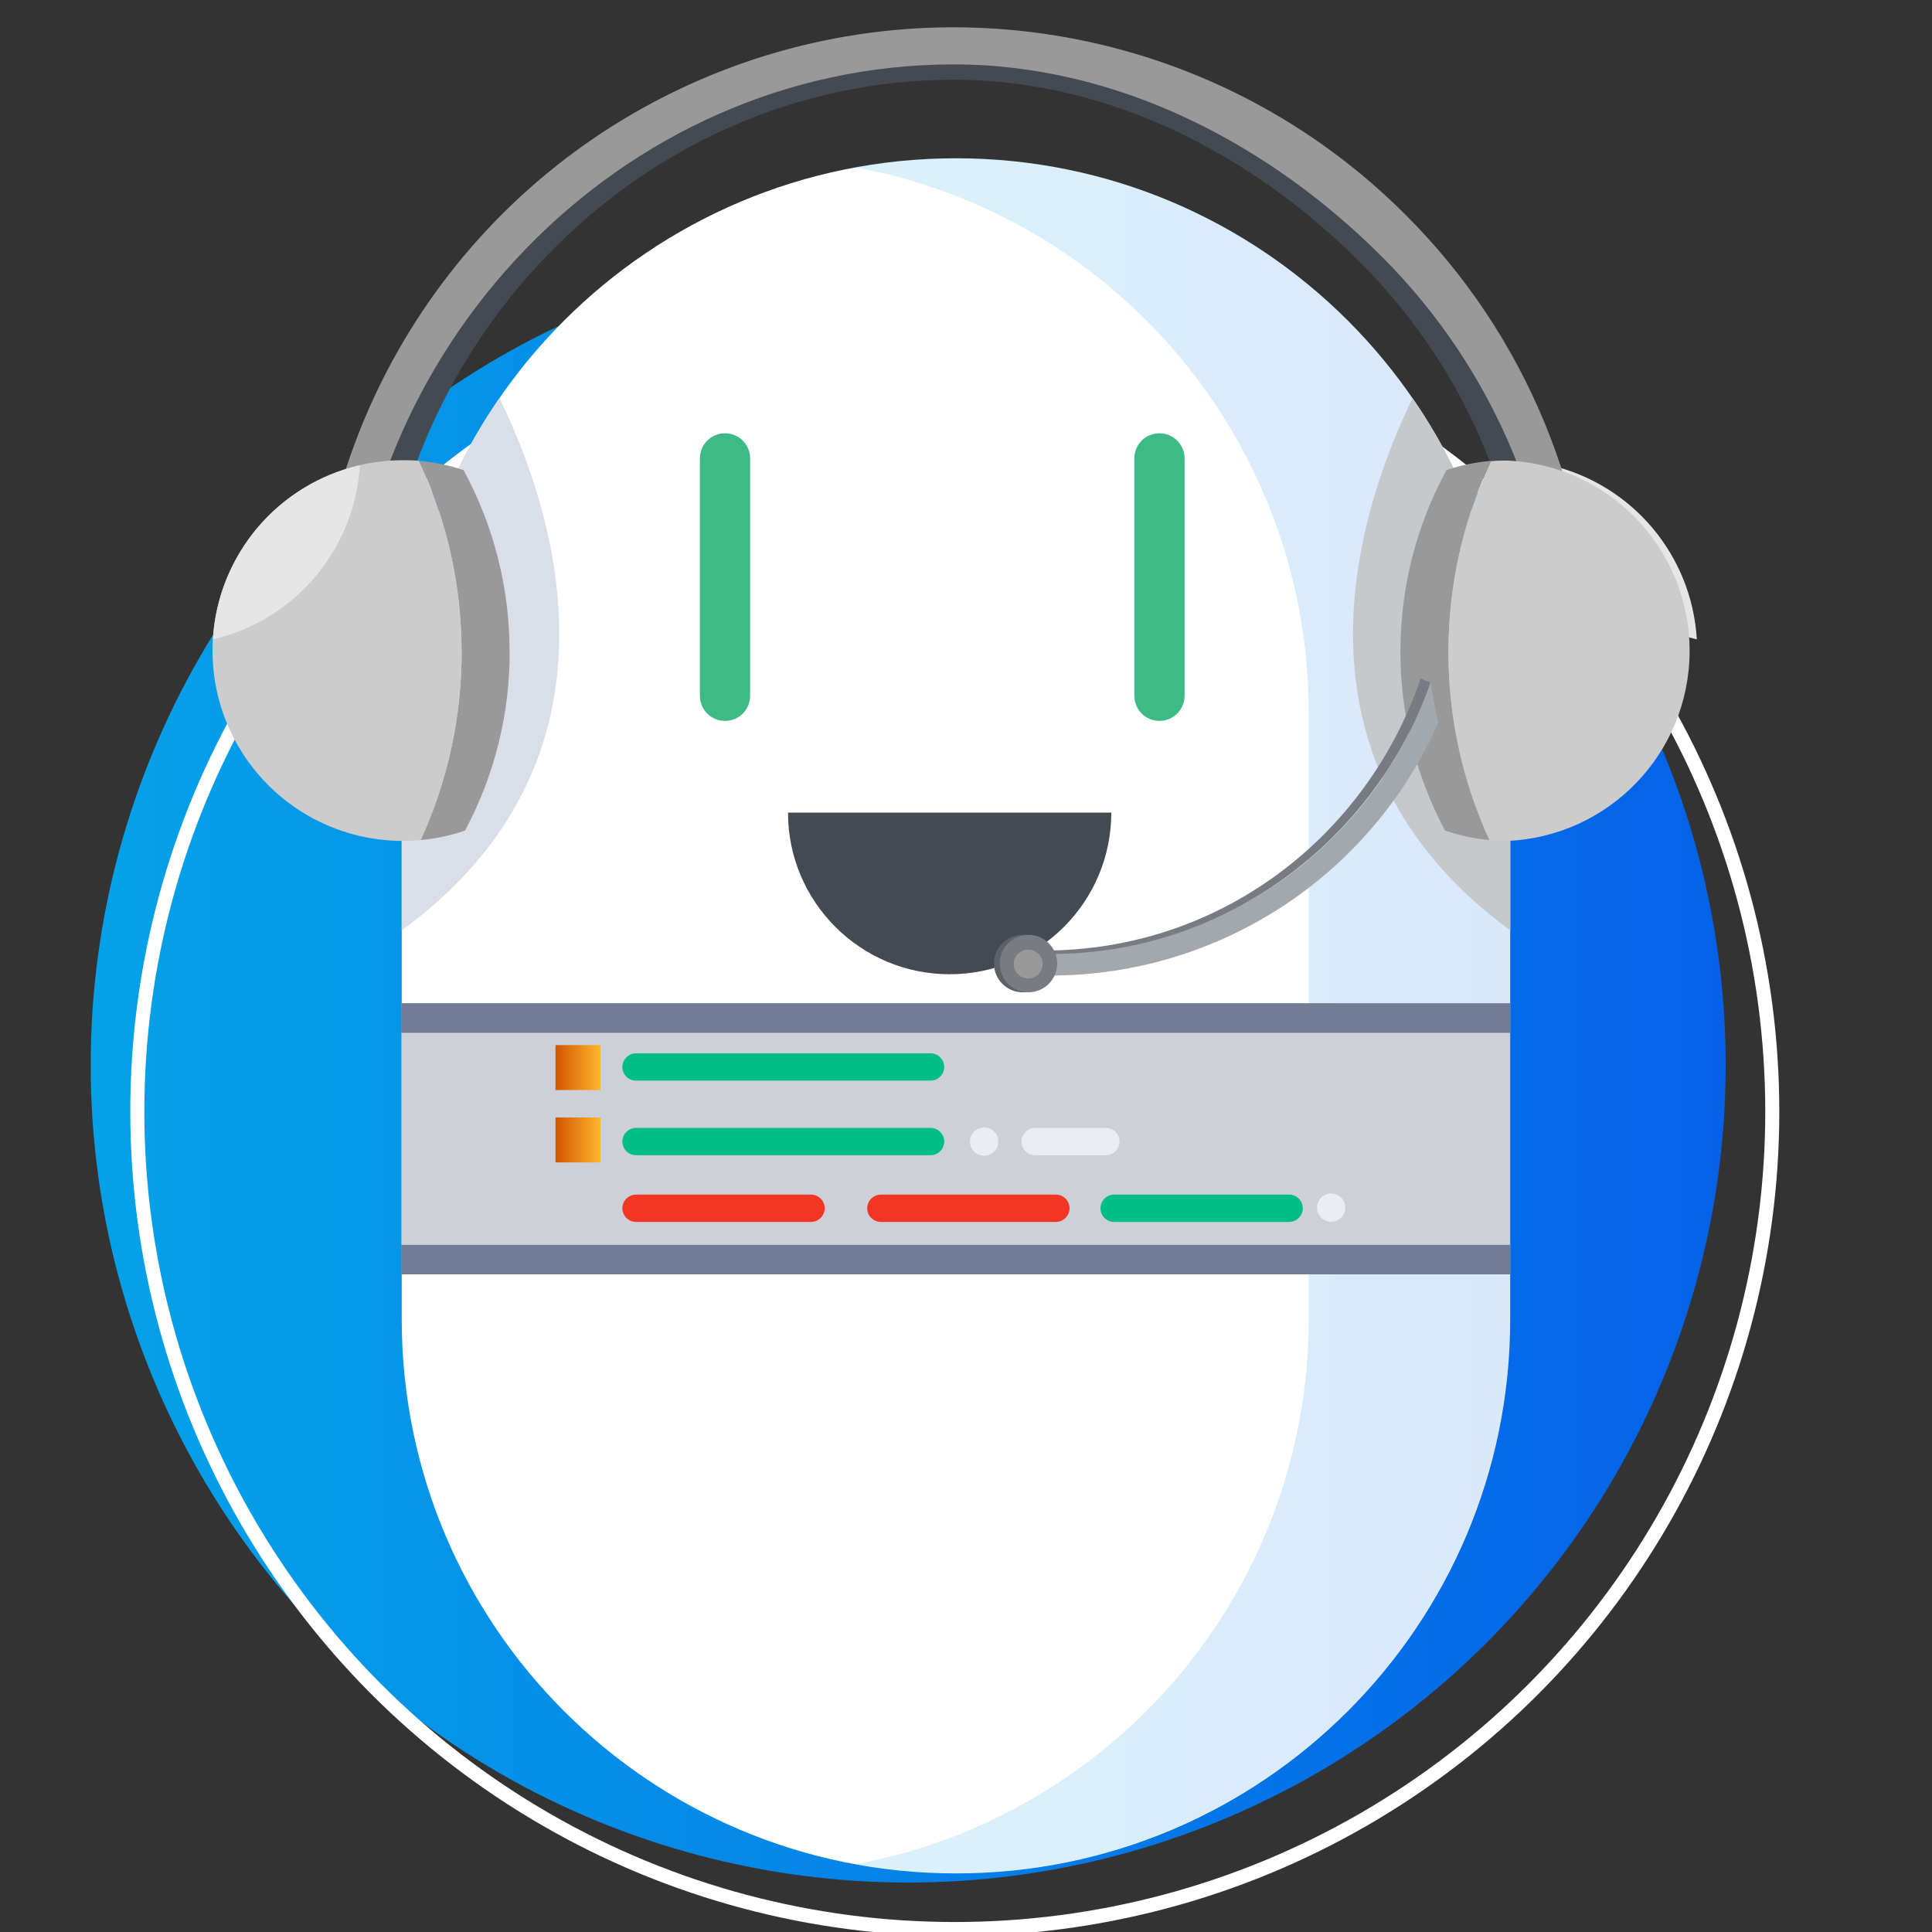
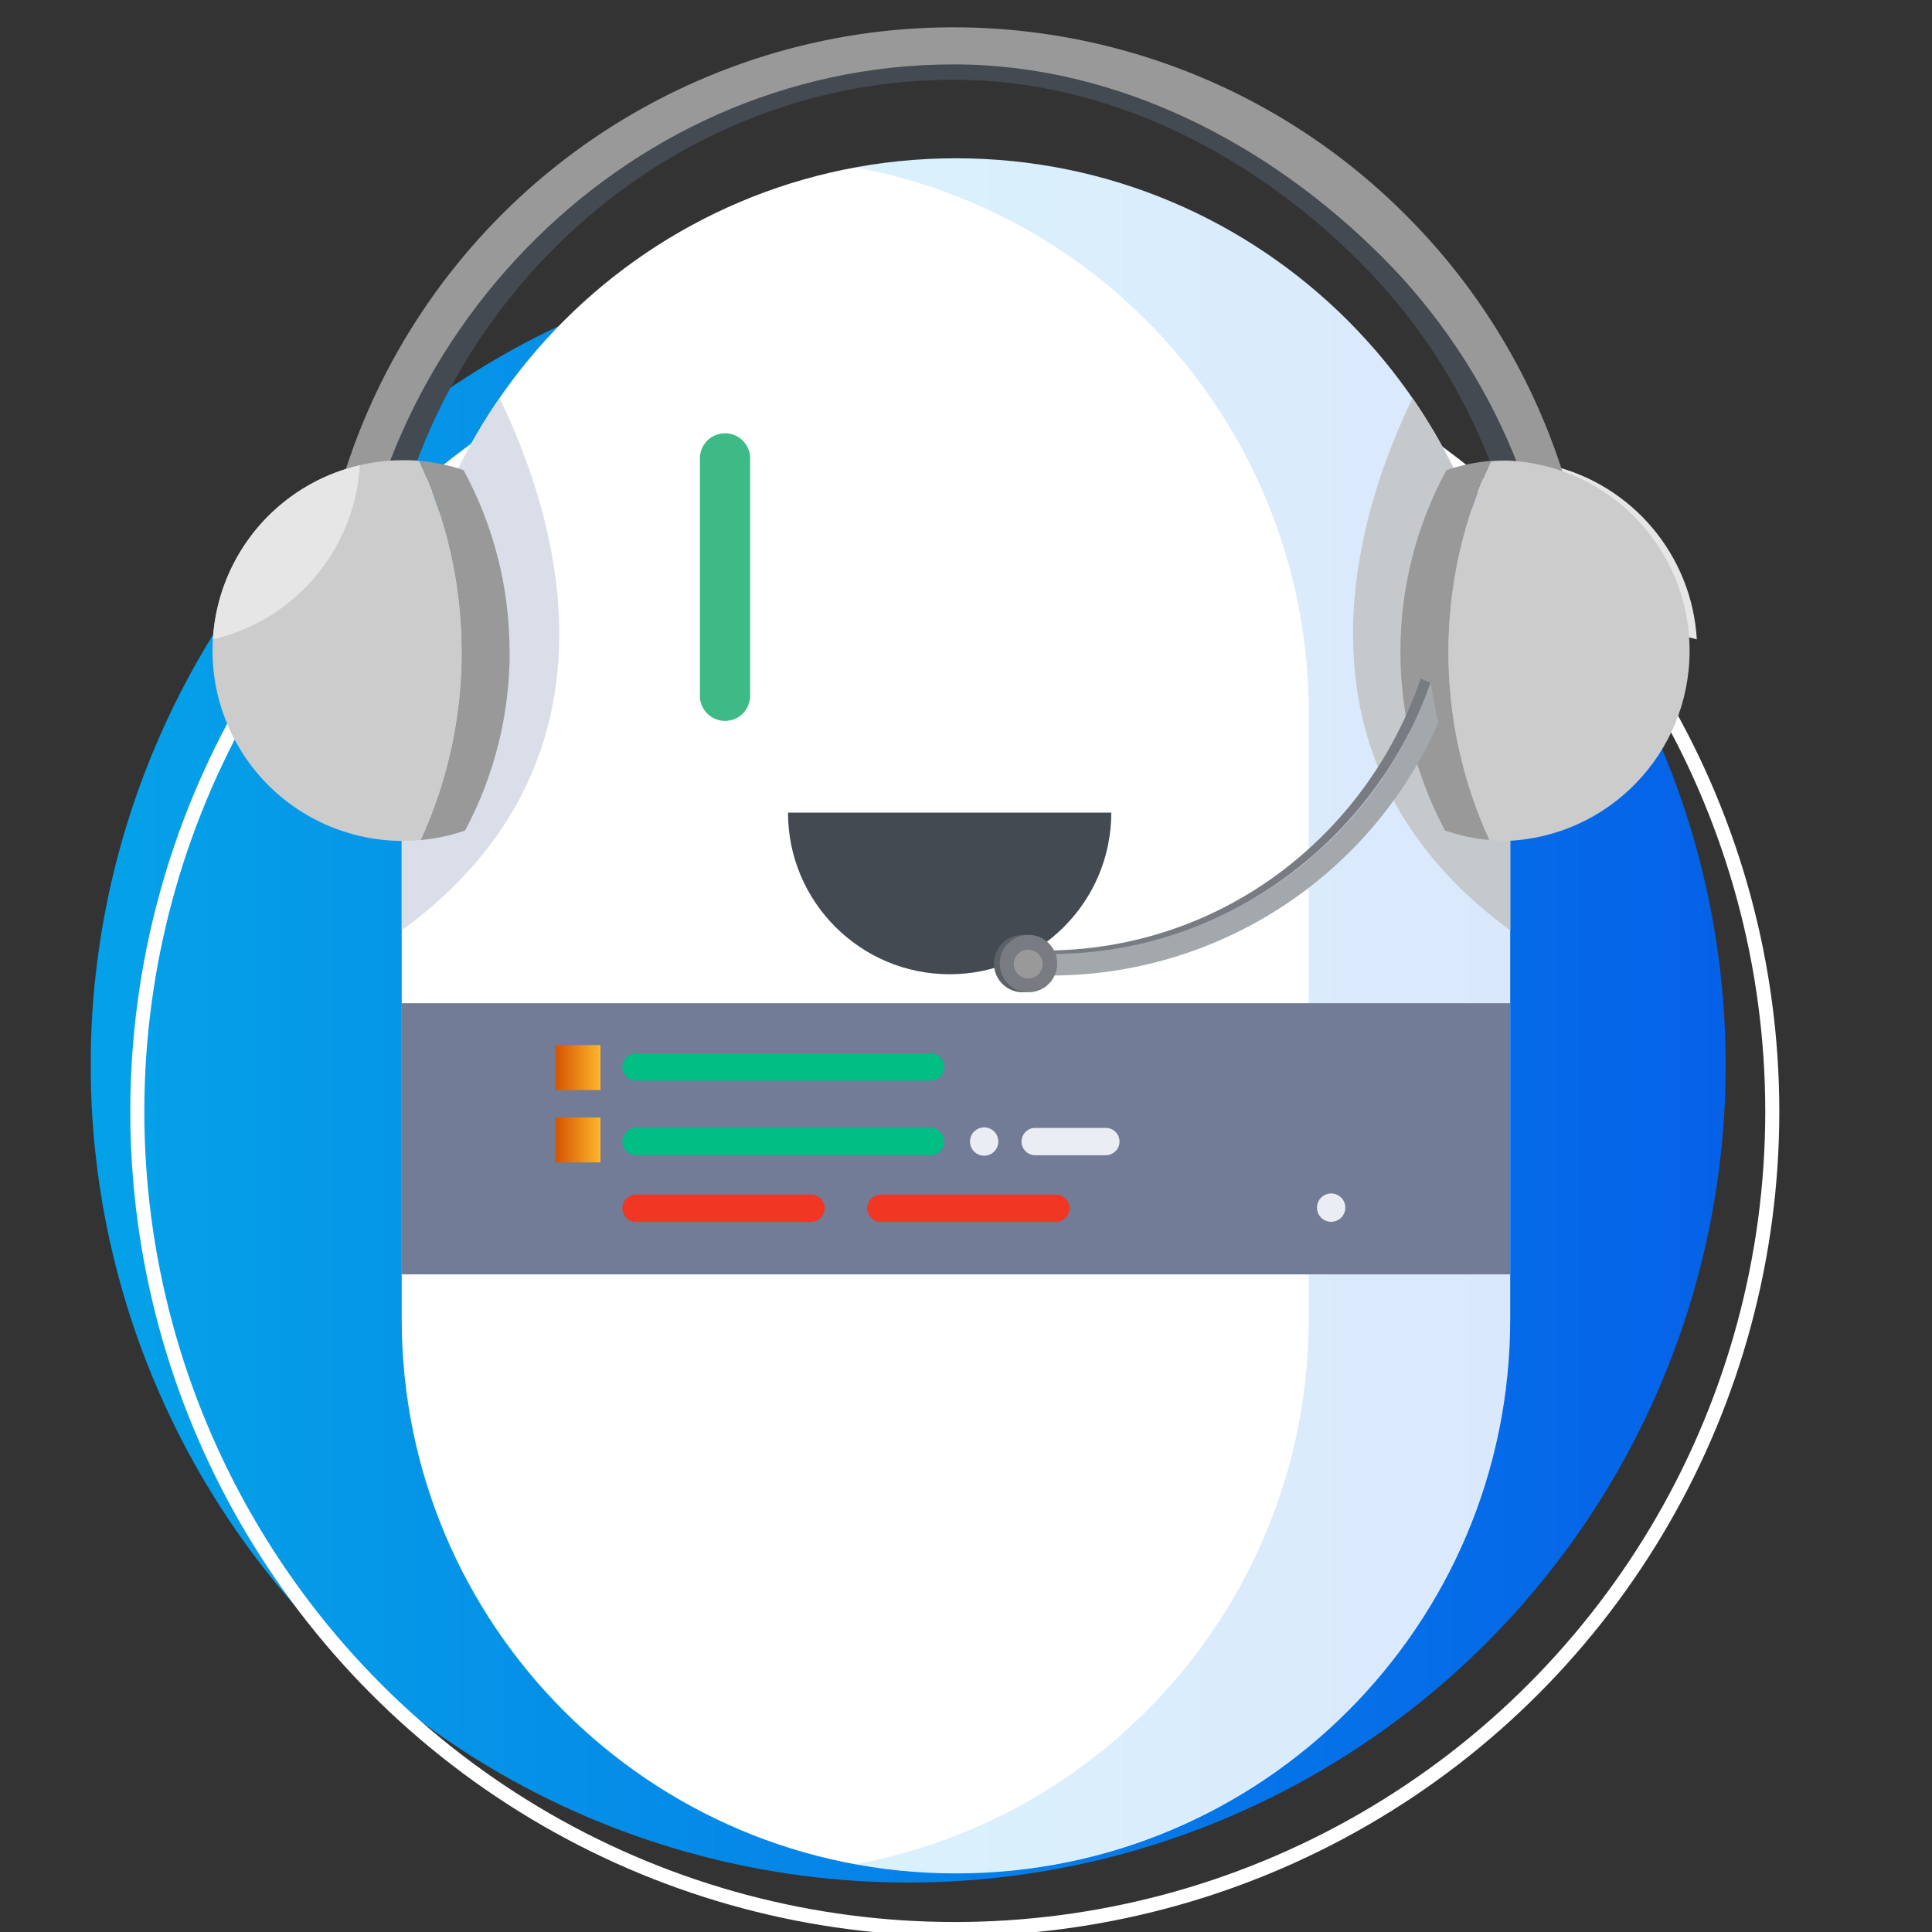
<svg xmlns="http://www.w3.org/2000/svg" xmlns:xlink="http://www.w3.org/1999/xlink" id="Layer_1" data-name="Layer 1" viewBox="0 0 150 150">
  <rect x="0" y="0" width="150" height="150" fill="#333333" stroke="none" />
  <defs>
    <style>
      .cls-1, .cls-2 {
        fill: none;
      }

      .cls-3 {
        fill: url(#linear-gradient);
      }

      .cls-4 {
        clip-path: url(#clippath);
      }

      .cls-5 {
        fill: #00be84;
      }

      .cls-6 {
        fill: #f13624;
      }

      .cls-7 {
        fill: #eaedf4;
      }

      .cls-8 {
        fill: #e6e6e6;
      }

      .cls-9 {
        fill: #fff;
      }

      .cls-10 {
        fill: #999;
      }

      .cls-11 {
        fill: #ced0d8;
      }

      .cls-12 {
        fill: #ccc;
      }

      .cls-13 {
        fill: #c6c9cc;
      }

      .cls-14 {
        fill: #dadee8;
      }

      .cls-15 {
        fill: #434a51;
      }

      .cls-16 {
        fill: #3dba85;
      }

      .cls-17 {
        fill: #a3a8ad;
      }

      .cls-18 {
        fill: #5c6168;
      }

      .cls-19 {
        fill: #787c82;
      }

      .cls-20 {
        fill: #727c96;
      }

      .cls-21 {
        clip-path: url(#clippath-1);
      }

      .cls-22 {
        clip-path: url(#clippath-4);
      }

      .cls-23 {
        clip-path: url(#clippath-3);
      }

      .cls-24 {
        clip-path: url(#clippath-2);
      }

      .cls-2 {
        stroke: #fff;
        stroke-miterlimit: 5.05;
        stroke-width: 1.09px;
      }

      .cls-25 {
        fill: url(#linear-gradient-8);
      }

      .cls-26 {
        fill: url(#linear-gradient-9);
      }

      .cls-27 {
        fill: url(#linear-gradient-3);
      }

      .cls-28 {
        fill: url(#linear-gradient-4);
      }

      .cls-29 {
        fill: url(#linear-gradient-2);
      }

      .cls-30 {
        fill: url(#linear-gradient-6);
      }

      .cls-31 {
        fill: url(#linear-gradient-7);
      }

      .cls-32 {
        fill: url(#linear-gradient-5);
      }

      .cls-33 {
        fill: url(#linear-gradient-14);
      }

      .cls-34 {
        fill: url(#linear-gradient-13);
      }

      .cls-35 {
        fill: url(#linear-gradient-12);
      }

      .cls-36 {
        fill: url(#linear-gradient-10);
      }

      .cls-37 {
        fill: url(#linear-gradient-11);
      }
    </style>
    <clipPath id="clippath">
-       <polygon class="cls-1" points="-94.67 91.67 -94.67 113.7 -92.8 113.69 -92.8 114.89 -127.08 114.89 -127.08 113.69 -125.21 113.7 -125.21 91.67 -127.45 93.27 -128.44 92.21 -109.94 78.17 -91.44 92.21 -92.43 93.27 -94.67 91.67" />
-     </clipPath>
+       </clipPath>
    <linearGradient id="linear-gradient" x1="311.61" y1="-194.62" x2="311.89" y2="-194.62" gradientTransform="translate(202143.01 -323785.66) rotate(90) scale(1039.37 -1039.37)" gradientUnits="userSpaceOnUse">
      <stop offset="0" stop-color="#05a1e8" stop-opacity="0" />
      <stop offset="1" stop-color="#0562e8" stop-opacity="0" />
    </linearGradient>
    <linearGradient id="linear-gradient-2" x1="302.56" y1="-198.27" x2="302.84" y2="-198.27" gradientTransform="translate(-40358.48 -26274.08) scale(132.97 -132.97)" gradientUnits="userSpaceOnUse">
      <stop offset="0" stop-color="#05a1e8" />
      <stop offset="1" stop-color="#0562e8" />
    </linearGradient>
    <clipPath id="clippath-1">
      <polygon class="cls-1" points="-155.4 91.67 -155.4 113.7 -153.53 113.69 -153.53 114.89 -187.81 114.89 -187.81 113.69 -185.94 113.7 -185.94 91.67 -188.18 93.27 -189.18 92.21 -170.67 78.17 -152.17 92.21 -153.16 93.27 -155.4 91.67" />
    </clipPath>
    <linearGradient id="linear-gradient-3" y1="-194.41" y2="-194.41" gradientTransform="translate(201924.79 -323785.66) rotate(90) scale(1039.37 -1039.37)" xlink:href="#linear-gradient" />
    <linearGradient id="linear-gradient-4" x1="303.74" x2="304.02" gradientTransform="translate(-40576.71 -26274.08) scale(132.97 -132.97)" xlink:href="#linear-gradient-2" />
    <clipPath id="clippath-2">
      <polygon class="cls-1" points="-113.26 71.85 -113.26 112.69 -109.79 112.67 -109.79 114.89 -173.37 114.89 -173.37 112.67 -169.9 112.69 -169.9 71.85 -174.06 74.81 -175.9 72.85 -141.58 46.81 -107.26 72.85 -109.1 74.81 -113.26 71.85" />
    </clipPath>
    <linearGradient id="linear-gradient-5" x1="311.65" y1="-194.45" x2="311.93" y2="-194.45" gradientTransform="translate(201972.49 -323841.99) rotate(90) scale(1039.37 -1039.37)" xlink:href="#linear-gradient" />
    <linearGradient id="linear-gradient-6" x1="306.95" y1="-196.31" x2="307.23" y2="-196.31" gradientTransform="translate(-75883.87 -48331.08) scale(246.65 -246.65)" xlink:href="#linear-gradient-2" />
    <clipPath id="clippath-3">
      <circle class="cls-1" cx="70.51" cy="82.69" r="63.47" />
    </clipPath>
    <linearGradient id="linear-gradient-7" x1="279.2" y1="-186.28" x2="280.15" y2="-186.28" gradientTransform="translate(96339.21 -144205.31) rotate(90) scale(516.79 -516.79)" gradientUnits="userSpaceOnUse">
      <stop offset="0" stop-color="#05a1e8" stop-opacity="0" />
      <stop offset="1" stop-color="#0562e8" stop-opacity="0" />
    </linearGradient>
    <linearGradient id="linear-gradient-8" x1="270.73" y1="-189.18" x2="271.68" y2="-189.18" gradientTransform="translate(-36066.48 -25124.76) scale(133.25 -133.25)" gradientUnits="userSpaceOnUse">
      <stop offset="0" stop-color="#05a1e8" />
      <stop offset="1" stop-color="#0562e8" />
    </linearGradient>
    <clipPath id="clippath-4">
      <path class="cls-1" d="M117.25,55.31v47.11c-.01,12.78-5.7,24.89-15.52,33.06-9.82,8.17-22.76,11.56-35.33,9.26,20.4-3.78,35.2-21.57,35.21-42.32V55.32c0-20.75-14.8-38.55-35.21-42.33,12.57-2.32,25.52,1.07,35.34,9.24,9.82,8.18,15.51,20.29,15.51,33.07Z" />
    </clipPath>
    <linearGradient id="linear-gradient-9" x1="279.14" y1="-186.37" x2="280.15" y2="-186.37" gradientTransform="translate(96407.83 -144179.98) rotate(90) scale(516.79 -516.79)" xlink:href="#linear-gradient-7" />
    <linearGradient id="linear-gradient-10" x1="258.72" y1="-196.17" x2="259.72" y2="-196.17" gradientTransform="translate(-13054.42 -9870.15) scale(50.72 -50.72)" gradientUnits="userSpaceOnUse">
      <stop offset="0" stop-color="#05a1e8" stop-opacity=".15" />
      <stop offset="1" stop-color="#0562e8" stop-opacity=".15" />
    </linearGradient>
    <linearGradient id="linear-gradient-11" x1="279.14" y1="-186.42" x2="280.15" y2="-186.42" gradientTransform="translate(96384.63 -144175.96) rotate(90) scale(516.79 -516.79)" gradientUnits="userSpaceOnUse">
      <stop offset="0" stop-color="#d35400" stop-opacity="0" />
      <stop offset="1" stop-color="#ffb62d" stop-opacity="0" />
    </linearGradient>
    <linearGradient id="linear-gradient-12" x1="-3.29" y1="-354.37" x2="-2.28" y2="-354.37" gradientTransform="translate(54.56 -1149.33) scale(3.48 -3.48)" gradientUnits="userSpaceOnUse">
      <stop offset="0" stop-color="#d35400" />
      <stop offset="1" stop-color="#ffb62d" />
    </linearGradient>
    <linearGradient id="linear-gradient-13" x1="279.14" x2="280.15" gradientTransform="translate(96384.63 -144170.37) rotate(90) scale(516.79 -516.79)" xlink:href="#linear-gradient-11" />
    <linearGradient id="linear-gradient-14" y1="-354.37" y2="-354.37" gradientTransform="translate(54.56 -1143.73) scale(3.48 -3.48)" xlink:href="#linear-gradient-12" />
  </defs>
  <g>
    <g class="cls-4">
      <g>
        <rect class="cls-3" x="-318.55" y="-12.79" width="361.56" height="203.38" />
        <rect class="cls-29" x="-318.55" y="-12.79" width="361.56" height="203.38" />
      </g>
    </g>
    <g class="cls-21">
      <g>
        <rect class="cls-27" x="-318.55" y="-12.79" width="361.56" height="203.38" />
        <rect class="cls-28" x="-318.55" y="-12.79" width="361.56" height="203.38" />
      </g>
    </g>
    <g class="cls-24">
      <g>
        <rect class="cls-32" x="-318.55" y="-12.79" width="361.56" height="203.38" />
        <rect class="cls-30" x="-318.55" y="-12.79" width="361.56" height="203.38" />
      </g>
    </g>
  </g>
  <g>
    <g class="cls-23">
      <g>
        <rect class="cls-31" x="7.05" y="19.23" width="126.93" height="126.93" />
        <rect class="cls-25" x="7.05" y="19.23" width="126.93" height="126.93" />
      </g>
    </g>
    <circle class="cls-2" cx="74.13" cy="86.3" r="63.47" />
    <g>
      <path class="cls-8" d="M120.36,36.12c.39,6.53,5.01,12.03,11.38,13.52-.38-6.53-5.01-12.03-11.38-13.52Z" />
      <path class="cls-15" d="M107.31,17.25C93.84,3.81,73.61-.21,56.04,7.08c-17.57,7.28-29.04,24.43-29.05,43.45v2.75h2.46v-1.4c0-24.63,19.96-45.69,44.6-45.69,12.32,0,23.47,6.07,31.54,14.17,8.38,8.36,13.08,19.71,13.06,31.54v1.4h2.46v-2.75c.01-12.5-4.96-24.48-13.81-33.3Z" />
      <path class="cls-10" d="M109.1,16.65C94.91,2.46,73.58-1.78,55.05,5.9c-18.53,7.68-30.62,25.76-30.61,45.83v2.89h2.6v-1.47c0-25.96,21.05-48.15,47-48.15,12.98,0,24.73,6.41,33.23,14.91,8.83,8.81,13.78,20.77,13.77,33.24v1.47h2.62v-2.89c.01-13.16-5.22-25.78-14.55-35.07Z" />
      <path class="cls-9" d="M74.22,12.29c23.76,0,43.03,19.26,43.03,43.03v47.1c0,23.76-19.26,43.03-43.03,43.03s-43.03-19.26-43.03-43.03V55.32c0-23.76,19.26-43.03,43.03-43.03Z" />
      <g class="cls-22">
        <g>
          <rect class="cls-26" x="66.4" y="10.67" width="50.85" height="136.38" />
          <rect class="cls-36" x="66.4" y="10.67" width="50.85" height="136.38" />
        </g>
      </g>
      <path class="cls-16" d="M56.29,33.64h0c1.08,0,1.95,.87,1.95,1.95v18.43c0,1.08-.87,1.95-1.95,1.95h0c-1.08,0-1.95-.87-1.95-1.95v-18.43c0-1.08,.87-1.95,1.95-1.95Z" />
-       <path class="cls-16" d="M90.02,33.64h0c1.08,0,1.95,.87,1.95,1.95v18.43c0,1.08-.87,1.95-1.95,1.95h0c-1.08,0-1.95-.87-1.95-1.95v-18.43c0-1.08,.87-1.95,1.95-1.95Z" />
      <path class="cls-15" d="M86.28,63.09c0,6.93-5.62,12.55-12.55,12.55s-12.55-5.62-12.55-12.55h25.1Z" />
      <path class="cls-14" d="M31.19,72.24v-16.92c-.01-8.72,2.63-17.24,7.59-24.41,4.4,9.03,10.48,28.11-7.59,41.33Z" />
      <path class="cls-13" d="M117.26,72.24v-16.92c.01-8.72-2.63-17.24-7.59-24.41-4.38,9.03-10.45,28.11,7.59,41.33Z" />
      <path class="cls-10" d="M39.57,50.48c.03,4.88-1.16,9.69-3.46,14-1.12,.39-2.28,.64-3.45,.74,4.28-9.35,4.24-20.12-.13-29.44,1.18,.1,2.34,.34,3.46,.72,2.33,4.29,3.56,9.09,3.57,13.97Z" />
      <path class="cls-12" d="M35.84,50.49c.03,5.08-1.06,10.11-3.18,14.73-.44,.04-.87,.06-1.32,.07-5.28,.02-10.17-2.77-12.83-7.34-2.66-4.56-2.68-10.19-.06-14.78,2.62-4.58,7.49-7.42,12.77-7.44,.44,0,.88,0,1.31,.05,2.16,4.6,3.29,9.62,3.3,14.71Z" />
      <path class="cls-8" d="M27.94,36.12c-.39,6.53-5.03,12.03-11.41,13.52,.39-6.54,5.03-12.04,11.41-13.52Z" />
      <path class="cls-10" d="M108.73,50.48c-.03,4.88,1.16,9.69,3.46,14,1.12,.39,2.28,.64,3.45,.74-4.29-9.35-4.24-20.12,.12-29.44-1.18,.1-2.34,.34-3.46,.72-2.33,4.29-3.56,9.09-3.57,13.97Z" />
      <path class="cls-12" d="M112.46,50.49c-.03,5.08,1.06,10.11,3.18,14.73,.43,.04,.87,.06,1.32,.07,7.92-.3,14.19-6.79,14.22-14.71,.03-7.92-6.2-14.46-14.11-14.82-.44,0-.88,0-1.32,.05-2.15,4.6-3.28,9.61-3.29,14.68Z" />
      <rect class="cls-20" x="31.17" y="77.89" width="86.07" height="21.05" />
-       <rect class="cls-11" x="31.17" y="80.19" width="86.07" height="16.46" />
      <rect class="cls-37" x="43.13" y="81.14" width="3.49" height="3.49" />
      <rect class="cls-35" x="43.13" y="81.14" width="3.49" height="3.49" />
      <rect class="cls-34" x="43.13" y="86.76" width="3.49" height="3.49" />
      <rect class="cls-33" x="43.13" y="86.76" width="3.49" height="3.49" />
      <path class="cls-5" d="M49.38,81.78h22.87c.59,0,1.06,.48,1.06,1.06s-.48,1.06-1.06,1.06h-22.87c-.59,0-1.06-.48-1.06-1.06s.48-1.06,1.06-1.06Z" />
      <path class="cls-6" d="M49.38,92.75h13.59c.59,0,1.06,.48,1.06,1.06s-.48,1.06-1.06,1.06h-13.59c-.59,0-1.06-.48-1.06-1.06s.48-1.06,1.06-1.06Z" />
      <path class="cls-6" d="M68.39,92.75h13.59c.59,0,1.06,.48,1.06,1.06s-.48,1.06-1.06,1.06h-13.59c-.59,0-1.06-.48-1.06-1.06s.48-1.06,1.06-1.06Z" />
-       <path class="cls-5" d="M86.5,92.75h13.59c.59,0,1.06,.48,1.06,1.06s-.48,1.06-1.06,1.06h-13.59c-.59,0-1.06-.48-1.06-1.06s.48-1.06,1.06-1.06Z" />
      <path class="cls-5" d="M49.38,87.57h22.87c.59,0,1.06,.48,1.06,1.06s-.48,1.06-1.06,1.06h-22.87c-.59,0-1.06-.48-1.06-1.06s.48-1.06,1.06-1.06Z" />
      <path class="cls-7" d="M80.37,87.57h5.49c.59,0,1.06,.48,1.06,1.06s-.48,1.06-1.06,1.06h-5.49c-.59,0-1.06-.48-1.06-1.06s.48-1.06,1.06-1.06Z" />
      <circle class="cls-7" cx="76.41" cy="88.63" r="1.1" />
      <circle class="cls-7" cx="103.35" cy="93.76" r="1.1" />
      <path class="cls-17" d="M111.68,56.09c-5.26,11.95-17.08,19.66-30.14,19.65h-.04v-1.7h.04c13.35,0,25.22-8.49,29.54-21.12,.14,1.07,.34,2.12,.59,3.17Z" />
      <path class="cls-19" d="M111.07,52.97c-4.25,12.19-15.85,21.1-29.48,21.1h-.08l-.51-.27h.05c13.7,0,25.05-8.84,29.25-21.12,.25,.12,.5,.22,.77,.3Z" />
      <circle class="cls-18" cx="79.4" cy="74.81" r="2.23" />
      <circle class="cls-19" cx="79.85" cy="74.81" r="2.23" />
      <circle class="cls-10" cx="79.83" cy="74.85" r="1.12" />
    </g>
  </g>
</svg>